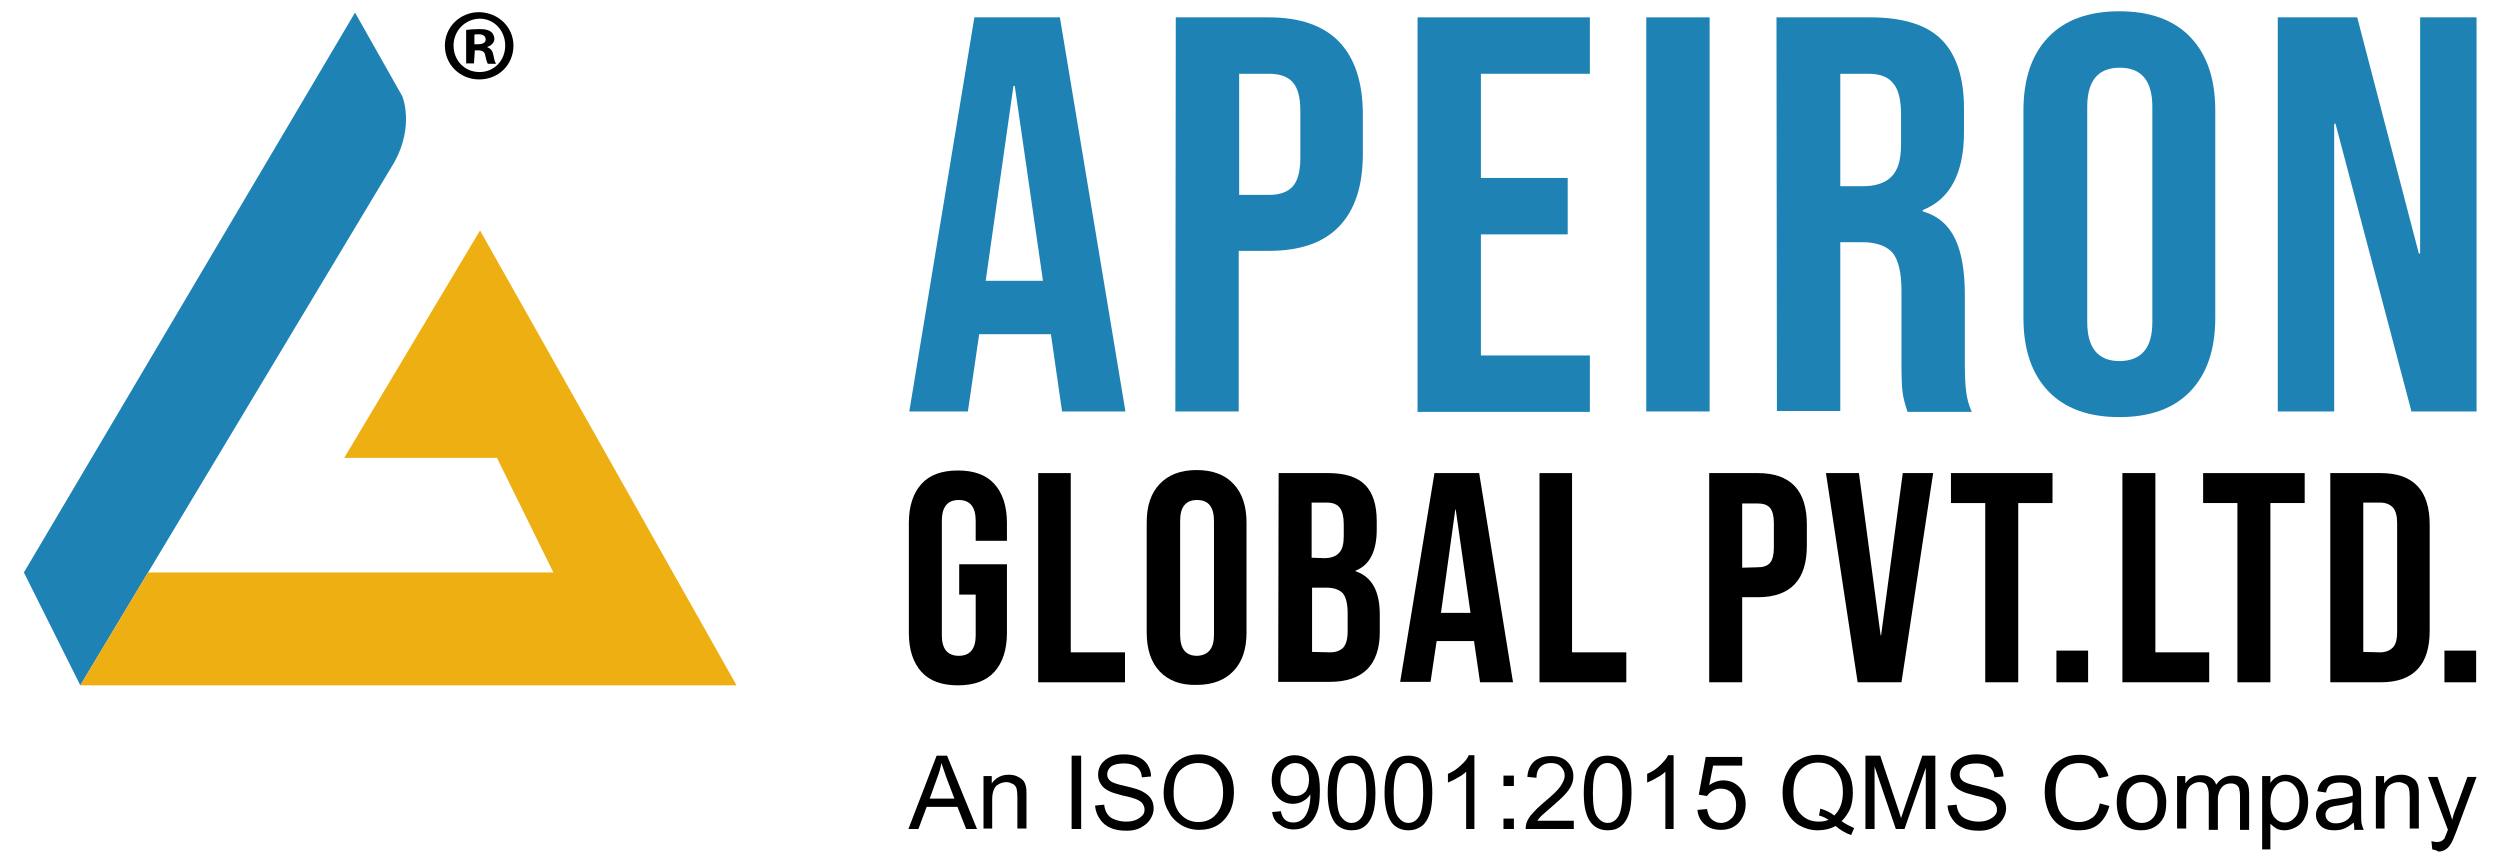
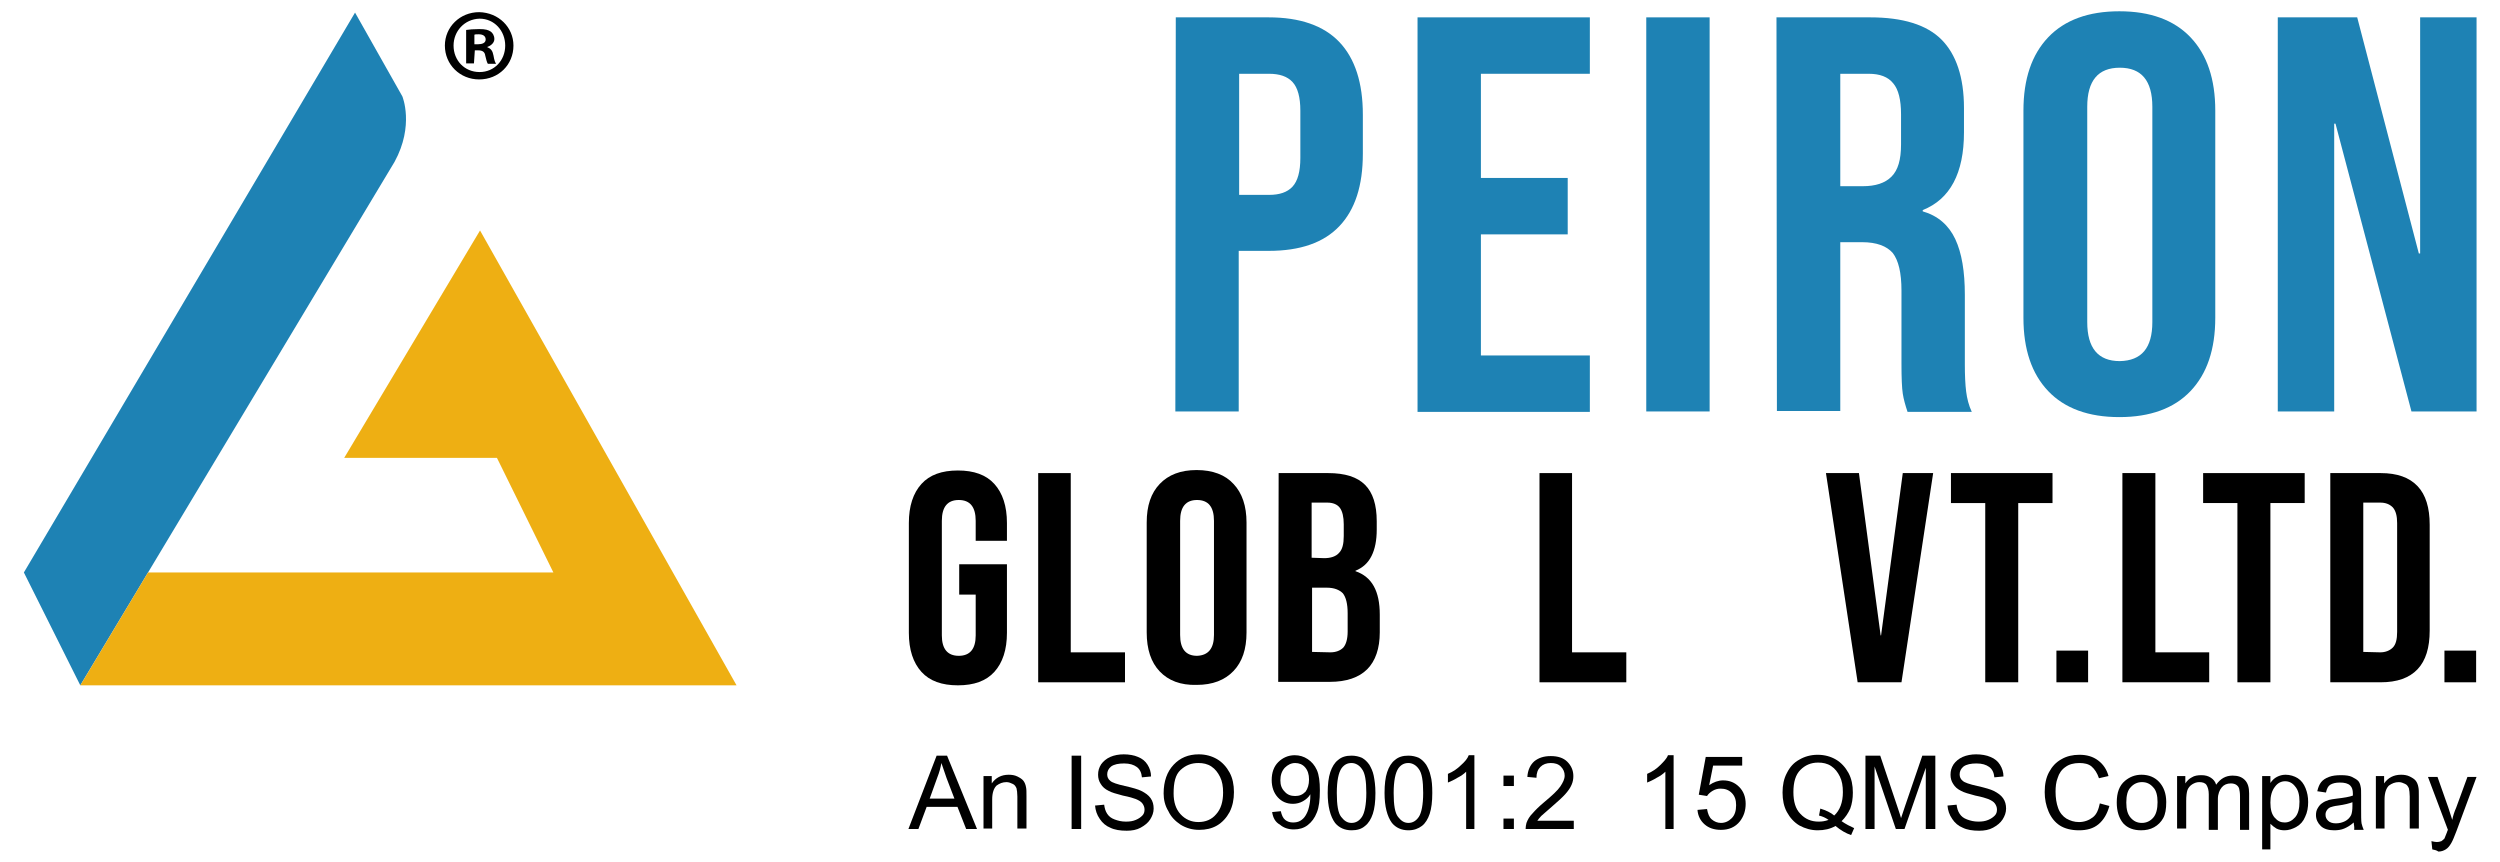
<svg xmlns="http://www.w3.org/2000/svg" version="1.1" id="Layer_1" x="0px" y="0px" viewBox="0 0 576 198.6" style="enable-background:new 0 0 576 198.6;" xml:space="preserve">
  <style type="text/css">
	.st0{fill:#1E82B4;}
	.st1{fill:#EEAF13;}
</style>
  <g>
    <g>
      <path class="st0" d="M81.8,2.9l10.9,19.3c0,0,2.8,6.7-1.8,15.1L18.5,157.9l-13-26L81.8,2.9z" />
      <polygon class="st1" points="79.3,105.5 110.6,53.1 169.7,157.9 18.5,157.9 34.1,131.9 127.5,131.9 114.5,105.5   " />
    </g>
    <g>
-       <path class="st0" d="M224.5,4h19.7l15.1,90.8h-14.6l-2.6-18V77h-16.5l-2.6,17.8h-13.5L224.5,4z M240.3,64.7l-6.5-44.9h-0.3    l-6.4,44.9H240.3z" />
      <path class="st0" d="M270.9,4h21.4c7.2,0,12.7,1.9,16.3,5.7c3.6,3.8,5.4,9.4,5.4,16.7v9c0,7.4-1.8,12.9-5.4,16.7    c-3.6,3.8-9,5.7-16.3,5.7h-6.9v37h-14.6L270.9,4L270.9,4z M292.4,44.9c2.4,0,4.2-0.6,5.4-1.9c1.2-1.3,1.8-3.5,1.8-6.6V25.5    c0-3.1-0.6-5.3-1.8-6.6c-1.2-1.3-3-1.9-5.4-1.9h-6.9v27.9H292.4z" />
      <path class="st0" d="M326.6,4h39.7v13h-25.1v24h20v13h-20v27.9h25.1v13h-39.7V4z" />
      <path class="st0" d="M379.3,4h14.6v90.8h-14.6V4z" />
      <path class="st0" d="M409.3,4h21.6c7.5,0,13,1.7,16.4,5.1c3.4,3.4,5.2,8.7,5.2,15.8v5.6c0,9.4-3.2,15.4-9.5,17.9v0.3    c3.5,1,6,3.2,7.5,6.4c1.5,3.2,2.2,7.5,2.2,12.8v16c0,2.6,0.1,4.7,0.3,6.3c0.2,1.6,0.6,3.2,1.3,4.7h-14.8c-0.5-1.5-0.9-2.9-1.1-4.2    c-0.2-1.3-0.3-3.6-0.3-7V67c0-4.2-0.7-7-2-8.7c-1.4-1.6-3.7-2.5-7.1-2.5h-5v38.9h-14.6L409.3,4L409.3,4z M429.2,42.9    c2.9,0,5.1-0.7,6.6-2.2c1.5-1.5,2.2-3.9,2.2-7.4v-7c0-3.3-0.6-5.7-1.8-7.1c-1.2-1.5-3.1-2.2-5.6-2.2h-6.6v25.9L429.2,42.9    L429.2,42.9L429.2,42.9z" />
      <path class="st0" d="M471.9,90.1c-3.8-4-5.7-9.6-5.7-16.9V25.5c0-7.3,1.9-12.9,5.7-16.9c3.8-4,9.3-6,16.4-6c7.1,0,12.6,2,16.4,6    c3.8,4,5.7,9.6,5.7,16.9v47.7c0,7.3-1.9,12.9-5.7,16.9c-3.8,4-9.3,6-16.4,6C481.2,96.1,475.7,94.1,471.9,90.1z M495.9,74.2V24.6    c0-6-2.5-9-7.5-9c-5,0-7.5,3-7.5,9v49.6c0,6,2.5,9,7.5,9C493.4,83.1,495.9,80.2,495.9,74.2z" />
      <path class="st0" d="M524.8,4h18.3l14.2,54.4h0.3V4h13v90.8h-15l-17.5-66.3h-0.3v66.3h-13L524.8,4L524.8,4z" />
    </g>
    <g>
      <path d="M212.3,154.8c-1.9-2.1-2.9-5.1-2.9-9v-25.3c0-3.9,1-6.9,2.9-9c1.9-2.1,4.7-3.1,8.4-3.1s6.5,1,8.4,3.1    c1.9,2.1,2.9,5.1,2.9,9v4.1h-7.2V120c0-3.2-1.3-4.8-3.9-4.8c-2.6,0-3.9,1.6-3.9,4.8v26.4c0,3.1,1.3,4.7,3.9,4.7    c2.6,0,3.9-1.6,3.9-4.7v-9.4H221V130H232v15.8c0,3.9-1,6.9-2.9,9c-1.9,2.1-4.7,3.1-8.4,3.1C217,157.9,214.2,156.9,212.3,154.8z" />
      <path d="M239.1,109h7.6v41.3h12.5v6.9h-20V109L239.1,109z" />
      <path d="M267.2,154.7c-2-2.1-3-5.1-3-9v-25.3c0-3.9,1-6.8,3-8.9c2-2.1,4.8-3.2,8.5-3.2c3.7,0,6.6,1.1,8.5,3.2c2,2.1,3,5.1,3,8.9    v25.3c0,3.9-1,6.8-3,8.9c-2,2.1-4.8,3.2-8.5,3.2C272,157.9,269.2,156.8,267.2,154.7z M279.7,146.3V120c0-3.2-1.3-4.8-3.9-4.8    c-2.6,0-3.9,1.6-3.9,4.8v26.3c0,3.2,1.3,4.8,3.9,4.8C278.4,151,279.7,149.4,279.7,146.3z" />
      <path d="M294.6,109H306c3.9,0,6.7,0.9,8.5,2.7c1.8,1.8,2.7,4.6,2.7,8.4v1.9c0,2.5-0.4,4.5-1.2,6.1c-0.8,1.6-2,2.7-3.7,3.4v0.1    c3.8,1.3,5.6,4.6,5.6,10v4.1c0,3.7-1,6.6-2.9,8.5c-1.9,1.9-4.8,2.9-8.6,2.9h-11.9L294.6,109L294.6,109z M305.1,128.6    c1.5,0,2.7-0.4,3.4-1.2c0.8-0.8,1.1-2.1,1.1-3.9v-2.7c0-1.7-0.3-3-0.9-3.8c-0.6-0.8-1.6-1.2-2.9-1.2h-3.6v12.7L305.1,128.6    L305.1,128.6z M306.5,150.3c1.3,0,2.3-0.4,3-1.1c0.6-0.7,1-1.9,1-3.7v-4.2c0-2.2-0.4-3.7-1.1-4.6c-0.8-0.8-2-1.3-3.7-1.3h-3.4    v14.8L306.5,150.3L306.5,150.3z" />
-       <path d="M330.5,109h10.3l7.8,48.2h-7.6l-1.4-9.6v0.1h-8.6l-1.4,9.4h-7L330.5,109z M338.8,141.2l-3.4-23.8h-0.1l-3.3,23.8H338.8z" />
      <path d="M354.6,109h7.6v41.3h12.5v6.9h-20V109L354.6,109z" />
-       <path d="M393.8,109H405c3.8,0,6.6,1,8.5,3c1.9,2,2.8,5,2.8,8.9v4.8c0,3.9-0.9,6.9-2.8,8.9c-1.9,2-4.7,3-8.5,3h-3.6v19.6h-7.6    L393.8,109L393.8,109z M405,130.7c1.2,0,2.2-0.3,2.8-1c0.6-0.7,0.9-1.9,0.9-3.5v-5.7c0-1.6-0.3-2.8-0.9-3.5c-0.6-0.7-1.6-1-2.8-1    h-3.6v14.8L405,130.7L405,130.7z" />
      <path d="M420.7,109h7.6l5,37.4h0.1l5-37.4h7l-7.3,48.2H428L420.7,109z" />
      <path d="M457.4,115.9h-7.9V109h23.4v6.9H465v41.3h-7.6V115.9L457.4,115.9z" />
      <path d="M473.8,149.9h7.3v7.3h-7.3V149.9z" />
      <path d="M563.2,149.9h7.3v7.3h-7.3V149.9z" />
      <path d="M489,109h7.6v41.3H509v6.9h-20V109z" />
      <path d="M515.5,115.9h-7.9V109H531v6.9h-7.9v41.3h-7.6L515.5,115.9L515.5,115.9z" />
      <path d="M536.9,109h11.6c3.8,0,6.6,1,8.5,3c1.9,2,2.8,5,2.8,8.9v24.4c0,3.9-0.9,6.9-2.8,8.9c-1.9,2-4.7,3-8.5,3h-11.6V109z     M548.4,150.3c1.2,0,2.2-0.4,2.9-1.1s1-1.9,1-3.6v-25.1c0-1.6-0.3-2.8-1-3.6c-0.7-0.7-1.6-1.1-2.9-1.1h-3.9v34.4L548.4,150.3    L548.4,150.3z" />
    </g>
    <g>
      <path d="M118.3,10.5c0,4.4-3.4,7.8-7.9,7.8c-4.4,0-7.9-3.4-7.9-7.8c0-4.3,3.5-7.7,7.9-7.7C114.9,2.9,118.3,6.3,118.3,10.5z     M104.5,10.5c0,3.4,2.5,6.1,6,6.1c3.4,0,5.9-2.7,5.9-6.1c0-3.4-2.5-6.2-5.9-6.2C107,4.4,104.5,7.2,104.5,10.5z M109.2,14.6h-1.8    V6.9c0.7-0.1,1.7-0.2,3-0.2c1.5,0,2.1,0.2,2.7,0.6c0.4,0.3,0.8,0.9,0.8,1.7c0,0.8-0.7,1.5-1.6,1.8v0.1c0.8,0.3,1.2,0.8,1.4,1.9    c0.2,1.2,0.4,1.6,0.6,1.9h-1.9c-0.2-0.3-0.4-1-0.6-1.9c-0.1-0.8-0.6-1.2-1.6-1.2h-0.8L109.2,14.6L109.2,14.6z M109.3,10.2h0.8    c1,0,1.8-0.3,1.8-1.1c0-0.7-0.5-1.2-1.6-1.2c-0.5,0-0.8,0-1,0.1V10.2z" />
    </g>
    <g>
      <path d="M209.3,191l6.5-16.9h2.4l6.9,16.9h-2.5l-2-5.1h-7.1l-1.9,5.1H209.3z M214.2,184h5.7l-1.8-4.7c-0.5-1.4-0.9-2.6-1.2-3.5    c-0.2,1.1-0.5,2.2-0.9,3.2L214.2,184z" />
      <path d="M226.6,191v-12.2h1.9v1.7c0.9-1.3,2.2-2,3.9-2c0.7,0,1.4,0.1,2,0.4c0.6,0.3,1.1,0.6,1.4,1c0.3,0.4,0.5,0.9,0.6,1.5    c0.1,0.4,0.1,1.1,0.1,2v7.5h-2.1v-7.4c0-0.8-0.1-1.5-0.2-1.9c-0.2-0.4-0.4-0.8-0.9-1c-0.4-0.2-0.9-0.4-1.4-0.4    c-0.9,0-1.6,0.3-2.3,0.8c-0.6,0.6-1,1.6-1,3.2v6.7H226.6z" />
      <path d="M246.9,191v-16.9h2.2V191H246.9z" />
      <path d="M252.3,185.6l2.1-0.2c0.1,0.8,0.3,1.5,0.7,2.1s0.9,1,1.7,1.3s1.6,0.5,2.6,0.5c0.9,0,1.6-0.1,2.3-0.4    c0.7-0.3,1.1-0.6,1.5-1s0.5-0.9,0.5-1.4c0-0.5-0.2-1-0.5-1.4s-0.8-0.7-1.5-1c-0.5-0.2-1.5-0.5-3-0.8c-1.5-0.4-2.6-0.7-3.3-1.1    c-0.8-0.4-1.4-0.9-1.8-1.6c-0.4-0.6-0.6-1.3-0.6-2.1c0-0.9,0.2-1.6,0.7-2.4c0.5-0.7,1.2-1.3,2.1-1.7c0.9-0.4,2-0.6,3.1-0.6    c1.2,0,2.4,0.2,3.3,0.6c1,0.4,1.7,1,2.2,1.8c0.5,0.8,0.8,1.7,0.8,2.7l-2.1,0.2c-0.1-1.1-0.5-1.9-1.2-2.4c-0.7-0.5-1.6-0.8-2.9-0.8    c-1.3,0-2.3,0.2-3,0.7c-0.6,0.5-0.9,1.1-0.9,1.8c0,0.6,0.2,1.1,0.7,1.5c0.4,0.4,1.6,0.8,3.4,1.2c1.8,0.4,3.1,0.8,3.7,1.1    c1,0.5,1.7,1,2.2,1.7c0.5,0.7,0.7,1.5,0.7,2.4c0,0.9-0.3,1.7-0.8,2.5c-0.5,0.8-1.3,1.4-2.2,1.9s-2,0.7-3.2,0.7    c-1.5,0-2.8-0.2-3.8-0.7c-1-0.4-1.8-1.1-2.4-2C252.7,187.7,252.4,186.7,252.3,185.6z" />
      <path d="M268.1,182.8c0-2.8,0.8-5,2.3-6.6s3.4-2.4,5.8-2.4c1.6,0,3,0.4,4.2,1.1c1.2,0.7,2.2,1.8,2.9,3.1s1,2.8,1,4.5    c0,1.7-0.3,3.2-1,4.6c-0.7,1.3-1.7,2.4-2.9,3.1s-2.6,1-4.1,1c-1.6,0-3-0.4-4.3-1.2c-1.2-0.8-2.2-1.8-2.8-3.1    C268.4,185.6,268.1,184.2,268.1,182.8z M270.4,182.8c0,2,0.5,3.6,1.6,4.8c1.1,1.2,2.5,1.8,4.1,1.8c1.7,0,3.1-0.6,4.1-1.8    c1.1-1.2,1.6-2.9,1.6-5c0-1.4-0.2-2.6-0.7-3.6s-1.1-1.8-2-2.4c-0.9-0.6-1.9-0.8-3-0.8c-1.6,0-2.9,0.5-4.1,1.6    S270.4,180.3,270.4,182.8z" />
      <path d="M293.1,187.1l2-0.2c0.2,0.9,0.5,1.6,1,2c0.5,0.4,1.1,0.6,1.8,0.6c0.6,0,1.2-0.1,1.7-0.4c0.5-0.3,0.9-0.7,1.2-1.2    s0.6-1.1,0.8-2c0.2-0.8,0.3-1.7,0.3-2.5c0-0.1,0-0.2,0-0.4c-0.4,0.7-1,1.2-1.7,1.6c-0.7,0.4-1.5,0.6-2.3,0.6    c-1.4,0-2.6-0.5-3.5-1.5s-1.4-2.3-1.4-4c0-1.7,0.5-3.1,1.5-4.1s2.3-1.6,3.8-1.6c1.1,0,2.1,0.3,3,0.9c0.9,0.6,1.6,1.4,2.1,2.5    c0.5,1.1,0.7,2.7,0.7,4.7c0,2.2-0.2,3.9-0.7,5.1c-0.5,1.3-1.2,2.2-2.1,2.9s-2,1-3.2,1c-1.3,0-2.4-0.4-3.2-1.1    C293.8,189.4,293.3,188.4,293.1,187.1z M301.6,179.6c0-1.2-0.3-2.1-0.9-2.8c-0.6-0.7-1.4-1-2.3-1c-0.9,0-1.7,0.4-2.4,1.1    c-0.7,0.8-1,1.7-1,2.9c0,1.1,0.3,1.9,1,2.6c0.6,0.7,1.4,1,2.4,1c1,0,1.7-0.3,2.4-1C301.3,181.7,301.6,180.8,301.6,179.6z" />
      <path d="M305.9,182.7c0-2,0.2-3.6,0.6-4.8c0.4-1.2,1-2.2,1.8-2.8c0.8-0.7,1.8-1,3.1-1c0.9,0,1.7,0.2,2.4,0.5    c0.7,0.4,1.2,0.9,1.7,1.6c0.4,0.7,0.8,1.5,1,2.5s0.4,2.3,0.4,4c0,2-0.2,3.6-0.6,4.8c-0.4,1.2-1,2.2-1.8,2.8c-0.8,0.7-1.8,1-3.1,1    c-1.6,0-2.9-0.6-3.8-1.7C306.5,188.1,305.9,185.8,305.9,182.7z M308,182.7c0,2.8,0.3,4.6,1,5.5s1.4,1.4,2.4,1.4    c1,0,1.8-0.5,2.4-1.4s1-2.8,1-5.5c0-2.8-0.3-4.6-1-5.5c-0.6-0.9-1.5-1.4-2.4-1.4c-1,0-1.7,0.4-2.3,1.2    C308.4,178,308,179.9,308,182.7z" />
      <path d="M319,182.7c0-2,0.2-3.6,0.6-4.8c0.4-1.2,1-2.2,1.8-2.8c0.8-0.7,1.8-1,3.1-1c0.9,0,1.7,0.2,2.4,0.5    c0.7,0.4,1.2,0.9,1.7,1.6c0.4,0.7,0.8,1.5,1,2.5c0.3,1,0.4,2.3,0.4,4c0,2-0.2,3.6-0.6,4.8c-0.4,1.2-1,2.2-1.8,2.8s-1.8,1-3.1,1    c-1.6,0-2.9-0.6-3.8-1.7C319.6,188.1,319,185.8,319,182.7z M321.1,182.7c0,2.8,0.3,4.6,1,5.5s1.4,1.4,2.4,1.4c1,0,1.8-0.5,2.4-1.4    s1-2.8,1-5.5c0-2.8-0.3-4.6-1-5.5c-0.6-0.9-1.5-1.4-2.4-1.4c-1,0-1.7,0.4-2.3,1.2C321.5,178,321.1,179.9,321.1,182.7z" />
      <path d="M339.9,191h-2.1v-13.2c-0.5,0.5-1.2,1-2,1.4c-0.8,0.5-1.5,0.8-2.2,1.1v-2c1.2-0.5,2.2-1.2,3-2c0.9-0.8,1.5-1.5,1.8-2.3    h1.3V191z" />
      <path d="M346.4,181.1v-2.4h2.4v2.4H346.4z M346.4,191v-2.4h2.4v2.4H346.4z" />
      <path d="M362.6,189v2h-11.1c0-0.5,0.1-1,0.2-1.4c0.3-0.8,0.7-1.5,1.4-2.2c0.6-0.7,1.5-1.6,2.7-2.6c1.8-1.5,3.1-2.7,3.7-3.6    s1-1.7,1-2.5c0-0.8-0.3-1.5-0.9-2.1c-0.6-0.6-1.4-0.8-2.3-0.8c-1,0-1.8,0.3-2.4,0.9c-0.6,0.6-0.9,1.4-0.9,2.5l-2.1-0.2    c0.1-1.6,0.7-2.8,1.6-3.6c1-0.8,2.2-1.2,3.8-1.2c1.6,0,2.9,0.4,3.8,1.3c0.9,0.9,1.4,2,1.4,3.3c0,0.7-0.1,1.3-0.4,2    c-0.3,0.7-0.7,1.3-1.4,2.1s-1.7,1.7-3.2,3c-1.2,1-2,1.8-2.4,2.1c-0.4,0.4-0.6,0.7-0.9,1.1H362.6z" />
-       <path d="M364.9,182.7c0-2,0.2-3.6,0.6-4.8c0.4-1.2,1-2.2,1.8-2.8c0.8-0.7,1.8-1,3.1-1c0.9,0,1.7,0.2,2.4,0.5    c0.7,0.4,1.2,0.9,1.7,1.6c0.4,0.7,0.8,1.5,1,2.5c0.3,1,0.4,2.3,0.4,4c0,2-0.2,3.6-0.6,4.8c-0.4,1.2-1,2.2-1.8,2.8    c-0.8,0.7-1.8,1-3.1,1c-1.6,0-2.9-0.6-3.8-1.7C365.4,188.1,364.9,185.8,364.9,182.7z M367,182.7c0,2.8,0.3,4.6,1,5.5    s1.4,1.4,2.4,1.4c1,0,1.8-0.5,2.4-1.4s1-2.8,1-5.5c0-2.8-0.3-4.6-1-5.5c-0.6-0.9-1.5-1.4-2.4-1.4c-1,0-1.7,0.4-2.3,1.2    C367.3,178,367,179.9,367,182.7z" />
      <path d="M385.8,191h-2.1v-13.2c-0.5,0.5-1.2,1-2,1.4c-0.8,0.5-1.5,0.8-2.2,1.1v-2c1.2-0.5,2.2-1.2,3-2s1.5-1.5,1.8-2.3h1.3V191z" />
      <path d="M391.1,186.6l2.2-0.2c0.2,1.1,0.5,1.9,1.1,2.4s1.3,0.8,2.1,0.8c1,0,1.8-0.4,2.5-1.1s1-1.7,1-3c0-1.2-0.3-2.1-1-2.8    c-0.7-0.7-1.5-1-2.6-1c-0.7,0-1.3,0.2-1.8,0.5c-0.5,0.3-1,0.7-1.3,1.2l-1.9-0.3l1.6-8.7h8.4v2h-6.7l-0.9,4.5    c1-0.7,2.1-1.1,3.2-1.1c1.5,0,2.7,0.5,3.7,1.5c1,1,1.5,2.3,1.5,3.9c0,1.5-0.4,2.8-1.3,4c-1.1,1.4-2.6,2-4.4,2    c-1.5,0-2.8-0.4-3.8-1.3C391.8,189.1,391.2,188,391.1,186.6z" />
      <path d="M424.3,189.2c1,0.7,2,1.2,2.9,1.6l-0.7,1.6c-1.2-0.4-2.4-1.1-3.6-2.1c-1.2,0.7-2.6,1-4.1,1c-1.5,0-2.9-0.4-4.2-1.1    c-1.2-0.7-2.2-1.8-2.9-3.1c-0.7-1.3-1-2.8-1-4.5c0-1.7,0.3-3.2,1-4.5c0.7-1.4,1.6-2.4,2.9-3.1c1.2-0.7,2.6-1.1,4.2-1.1    c1.6,0,3,0.4,4.2,1.1c1.2,0.7,2.2,1.8,2.9,3.1c0.7,1.3,1,2.8,1,4.5c0,1.4-0.2,2.6-0.6,3.7C425.8,187.4,425.2,188.3,424.3,189.2z     M419.4,186.3c1.3,0.4,2.4,0.9,3.2,1.6c1.3-1.2,2-3,2-5.4c0-1.4-0.2-2.6-0.7-3.6c-0.5-1-1.1-1.8-2-2.4c-0.9-0.6-1.9-0.8-3-0.8    c-1.7,0-3,0.6-4.1,1.7c-1.1,1.1-1.6,2.8-1.6,5.1c0,2.2,0.5,3.9,1.6,5c1.1,1.2,2.5,1.8,4.2,1.8c0.8,0,1.5-0.1,2.3-0.4    c-0.7-0.5-1.4-0.8-2.2-1L419.4,186.3z" />
      <path d="M429.8,191v-16.9h3.4l4,11.9c0.4,1.1,0.6,1.9,0.8,2.5c0.2-0.6,0.5-1.5,0.9-2.7l4-11.7h3V191h-2.2v-14.1l-4.9,14.1h-2    l-4.9-14.4V191H429.8z" />
      <path d="M448.7,185.6l2.1-0.2c0.1,0.8,0.3,1.5,0.7,2.1s0.9,1,1.7,1.3s1.6,0.5,2.6,0.5c0.9,0,1.6-0.1,2.3-0.4    c0.7-0.3,1.1-0.6,1.5-1s0.5-0.9,0.5-1.4c0-0.5-0.2-1-0.5-1.4c-0.3-0.4-0.8-0.7-1.5-1c-0.5-0.2-1.5-0.5-3-0.8    c-1.5-0.4-2.6-0.7-3.3-1.1c-0.8-0.4-1.4-0.9-1.8-1.6c-0.4-0.6-0.6-1.3-0.6-2.1c0-0.9,0.2-1.6,0.7-2.4c0.5-0.7,1.2-1.3,2.1-1.7    c0.9-0.4,2-0.6,3.1-0.6c1.2,0,2.4,0.2,3.3,0.6c1,0.4,1.7,1,2.2,1.8s0.8,1.7,0.8,2.7l-2.1,0.2c-0.1-1.1-0.5-1.9-1.2-2.4    c-0.7-0.5-1.6-0.8-2.9-0.8c-1.3,0-2.3,0.2-3,0.7c-0.6,0.5-0.9,1.1-0.9,1.8c0,0.6,0.2,1.1,0.7,1.5c0.4,0.4,1.6,0.8,3.4,1.2    c1.8,0.4,3.1,0.8,3.7,1.1c1,0.5,1.7,1,2.2,1.7c0.5,0.7,0.7,1.5,0.7,2.4c0,0.9-0.3,1.7-0.8,2.5c-0.5,0.8-1.3,1.4-2.2,1.9    s-2,0.7-3.2,0.7c-1.5,0-2.8-0.2-3.8-0.7c-1-0.4-1.8-1.1-2.4-2C449.1,187.7,448.8,186.7,448.7,185.6z" />
      <path d="M483.8,185.1l2.2,0.6c-0.5,1.8-1.3,3.2-2.5,4.2c-1.2,1-2.7,1.4-4.5,1.4c-1.8,0-3.3-0.4-4.4-1.1c-1.1-0.7-2-1.8-2.6-3.2    s-0.9-2.9-0.9-4.5c0-1.8,0.3-3.3,1-4.6c0.7-1.3,1.6-2.3,2.9-3c1.2-0.7,2.6-1,4.1-1c1.7,0,3.1,0.4,4.3,1.3c1.2,0.9,2,2.1,2.4,3.6    l-2.2,0.5c-0.4-1.2-1-2.1-1.7-2.7s-1.7-0.8-2.8-0.8c-1.3,0-2.4,0.3-3.2,0.9c-0.9,0.6-1.5,1.5-1.8,2.5c-0.4,1-0.5,2.1-0.5,3.2    c0,1.4,0.2,2.7,0.6,3.8s1.1,1.9,1.9,2.4c0.9,0.5,1.8,0.8,2.9,0.8c1.2,0,2.3-0.4,3.2-1.1S483.5,186.5,483.8,185.1z" />
      <path d="M487.7,184.9c0-2.3,0.6-3.9,1.9-5c1.1-0.9,2.3-1.4,3.8-1.4c1.7,0,3.1,0.6,4.1,1.7s1.6,2.6,1.6,4.6c0,1.6-0.2,2.8-0.7,3.7    c-0.5,0.9-1.2,1.6-2.1,2.1c-0.9,0.5-1.9,0.7-3,0.7c-1.7,0-3.1-0.5-4.1-1.6C488.2,188.5,487.7,186.9,487.7,184.9z M489.9,184.9    c0,1.6,0.3,2.7,1,3.5c0.7,0.8,1.5,1.2,2.6,1.2c1,0,1.9-0.4,2.6-1.2s1-2,1-3.6c0-1.5-0.3-2.7-1-3.4c-0.7-0.8-1.5-1.2-2.6-1.2    c-1,0-1.9,0.4-2.6,1.2C490.2,182.1,489.9,183.3,489.9,184.9z" />
      <path d="M501.6,191v-12.2h1.9v1.7c0.4-0.6,0.9-1.1,1.5-1.4c0.6-0.4,1.4-0.5,2.2-0.5c0.9,0,1.6,0.2,2.2,0.6c0.6,0.4,1,0.9,1.2,1.6    c1-1.4,2.2-2.1,3.8-2.1c1.2,0,2.1,0.3,2.8,1s1,1.7,1,3.1v8.4h-2.1v-7.7c0-0.8-0.1-1.4-0.2-1.8c-0.1-0.4-0.4-0.7-0.7-0.9    s-0.8-0.3-1.2-0.3c-0.9,0-1.6,0.3-2.1,0.9s-0.9,1.5-0.9,2.7v7.1h-2.1V183c0-0.9-0.2-1.6-0.5-2.1c-0.3-0.5-0.9-0.7-1.7-0.7    c-0.6,0-1.1,0.2-1.6,0.5s-0.9,0.8-1.1,1.3c-0.2,0.6-0.3,1.4-0.3,2.6v6.3H501.6z" />
      <path d="M521.2,195.7v-16.9h1.9v1.6c0.4-0.6,0.9-1.1,1.5-1.4c0.6-0.3,1.2-0.5,2-0.5c1,0,2,0.3,2.8,0.8c0.8,0.5,1.4,1.3,1.8,2.3    s0.6,2,0.6,3.2c0,1.2-0.2,2.4-0.7,3.4c-0.4,1-1.1,1.8-2,2.3c-0.9,0.5-1.8,0.8-2.7,0.8c-0.7,0-1.3-0.1-1.9-0.4    c-0.5-0.3-1-0.7-1.4-1.1v5.9H521.2z M523.1,184.9c0,1.6,0.3,2.7,1,3.5s1.4,1.1,2.3,1.1c0.9,0,1.7-0.4,2.4-1.2c0.7-0.8,1-2,1-3.6    c0-1.6-0.3-2.7-1-3.5c-0.6-0.8-1.4-1.2-2.3-1.2c-0.9,0-1.7,0.4-2.3,1.2C523.4,182.2,523.1,183.4,523.1,184.9z" />
      <path d="M542.3,189.5c-0.8,0.7-1.5,1.1-2.2,1.4c-0.7,0.3-1.5,0.4-2.3,0.4c-1.3,0-2.4-0.3-3.1-1c-0.7-0.7-1.1-1.5-1.1-2.5    c0-0.6,0.1-1.1,0.4-1.6c0.3-0.5,0.6-0.9,1.1-1.2c0.4-0.3,0.9-0.5,1.5-0.7c0.4-0.1,1-0.2,1.8-0.3c1.7-0.2,2.9-0.4,3.7-0.7    c0-0.3,0-0.5,0-0.5c0-0.8-0.2-1.4-0.6-1.8c-0.5-0.5-1.3-0.7-2.4-0.7c-1,0-1.7,0.2-2.2,0.5c-0.5,0.3-0.8,0.9-1,1.8l-2-0.3    c0.2-0.9,0.5-1.6,0.9-2.1c0.4-0.5,1-0.9,1.8-1.2c0.8-0.3,1.7-0.4,2.8-0.4c1,0,1.9,0.1,2.5,0.4s1.1,0.6,1.4,0.9s0.5,0.8,0.6,1.4    c0.1,0.4,0.1,1,0.1,1.9v2.8c0,1.9,0,3.1,0.1,3.7c0.1,0.5,0.3,1,0.5,1.5h-2.2C542.5,190.5,542.3,190,542.3,189.5z M542.1,184.8    c-0.8,0.3-1.9,0.6-3.4,0.8c-0.9,0.1-1.5,0.3-1.8,0.4c-0.4,0.2-0.6,0.4-0.8,0.7c-0.2,0.3-0.3,0.6-0.3,1c0,0.6,0.2,1,0.6,1.4    c0.4,0.4,1,0.6,1.8,0.6c0.8,0,1.5-0.2,2.1-0.5s1.1-0.8,1.4-1.4c0.2-0.5,0.3-1.2,0.3-2.1V184.8z" />
      <path d="M547.4,191v-12.2h1.9v1.7c0.9-1.3,2.2-2,3.9-2c0.7,0,1.4,0.1,2,0.4c0.6,0.3,1.1,0.6,1.4,1c0.3,0.4,0.5,0.9,0.6,1.5    c0.1,0.4,0.1,1.1,0.1,2v7.5h-2.1v-7.4c0-0.8-0.1-1.5-0.2-1.9c-0.2-0.4-0.4-0.8-0.9-1c-0.4-0.2-0.9-0.4-1.4-0.4    c-0.9,0-1.6,0.3-2.3,0.8c-0.6,0.6-1,1.6-1,3.2v6.7H547.4z" />
      <path d="M560.4,195.7l-0.2-1.9c0.5,0.1,0.8,0.2,1.2,0.2c0.5,0,0.8-0.1,1.1-0.2c0.3-0.2,0.5-0.4,0.7-0.6c0.1-0.2,0.3-0.7,0.6-1.5    c0-0.1,0.1-0.3,0.2-0.5l-4.6-12.2h2.2l2.5,7.1c0.3,0.9,0.6,1.8,0.9,2.8c0.2-1,0.5-1.9,0.9-2.8l2.6-7.1h2.1l-4.6,12.4    c-0.5,1.3-0.9,2.3-1.2,2.8c-0.4,0.7-0.8,1.2-1.3,1.5c-0.5,0.3-1,0.5-1.7,0.5C561.4,195.9,560.9,195.8,560.4,195.7z" />
    </g>
  </g>
</svg>